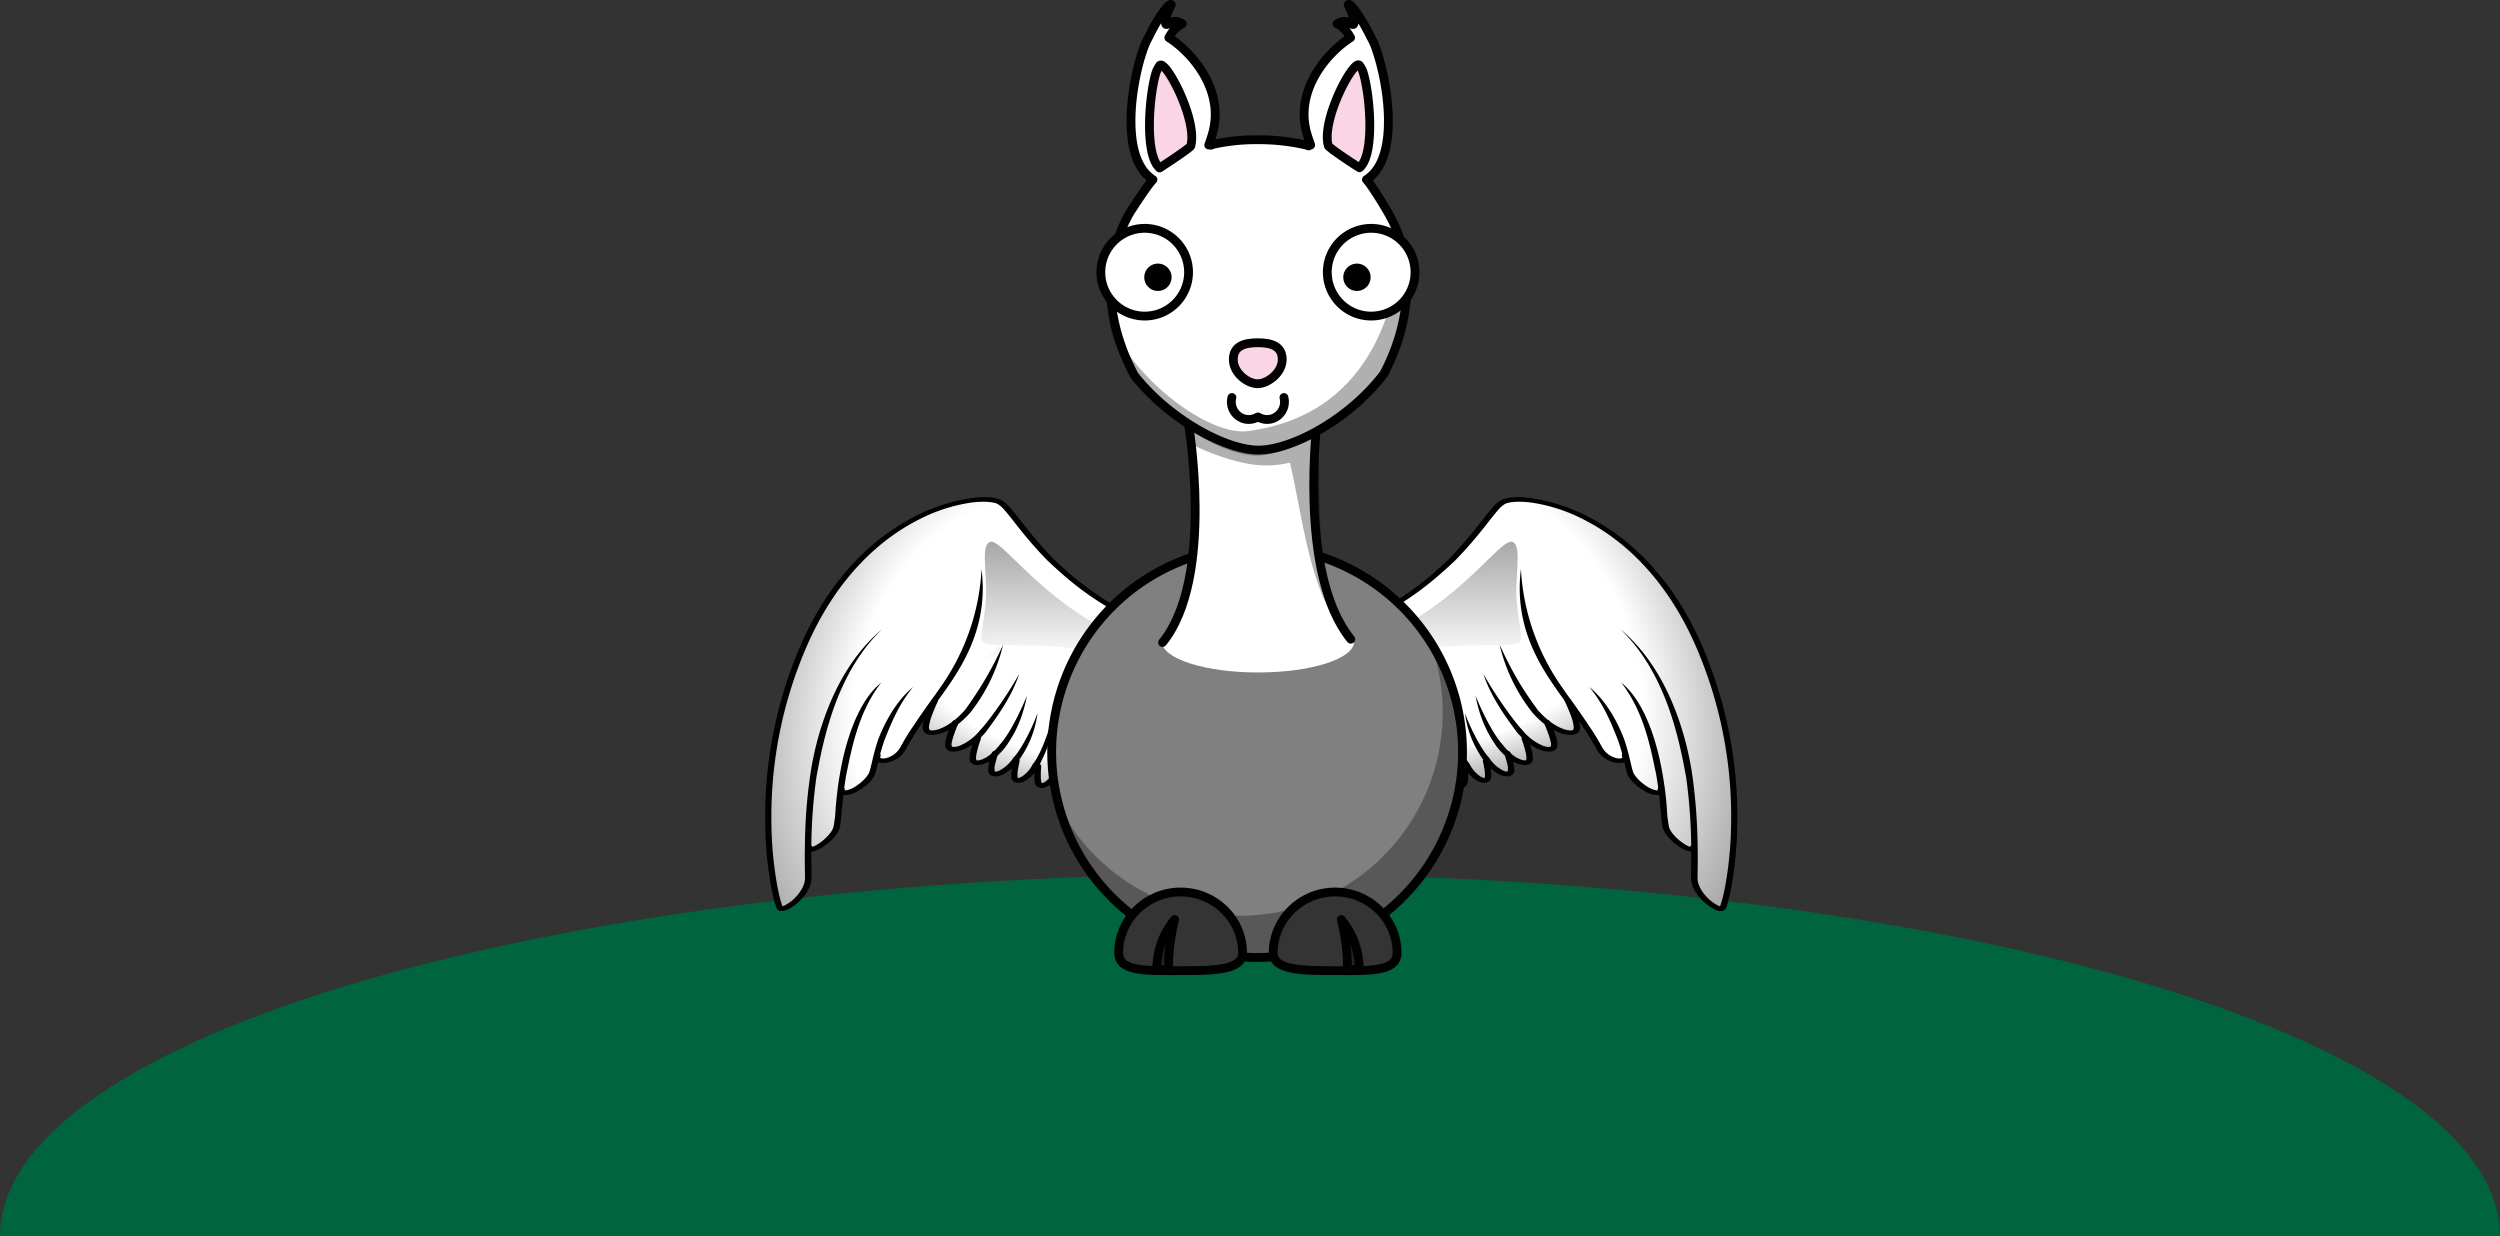
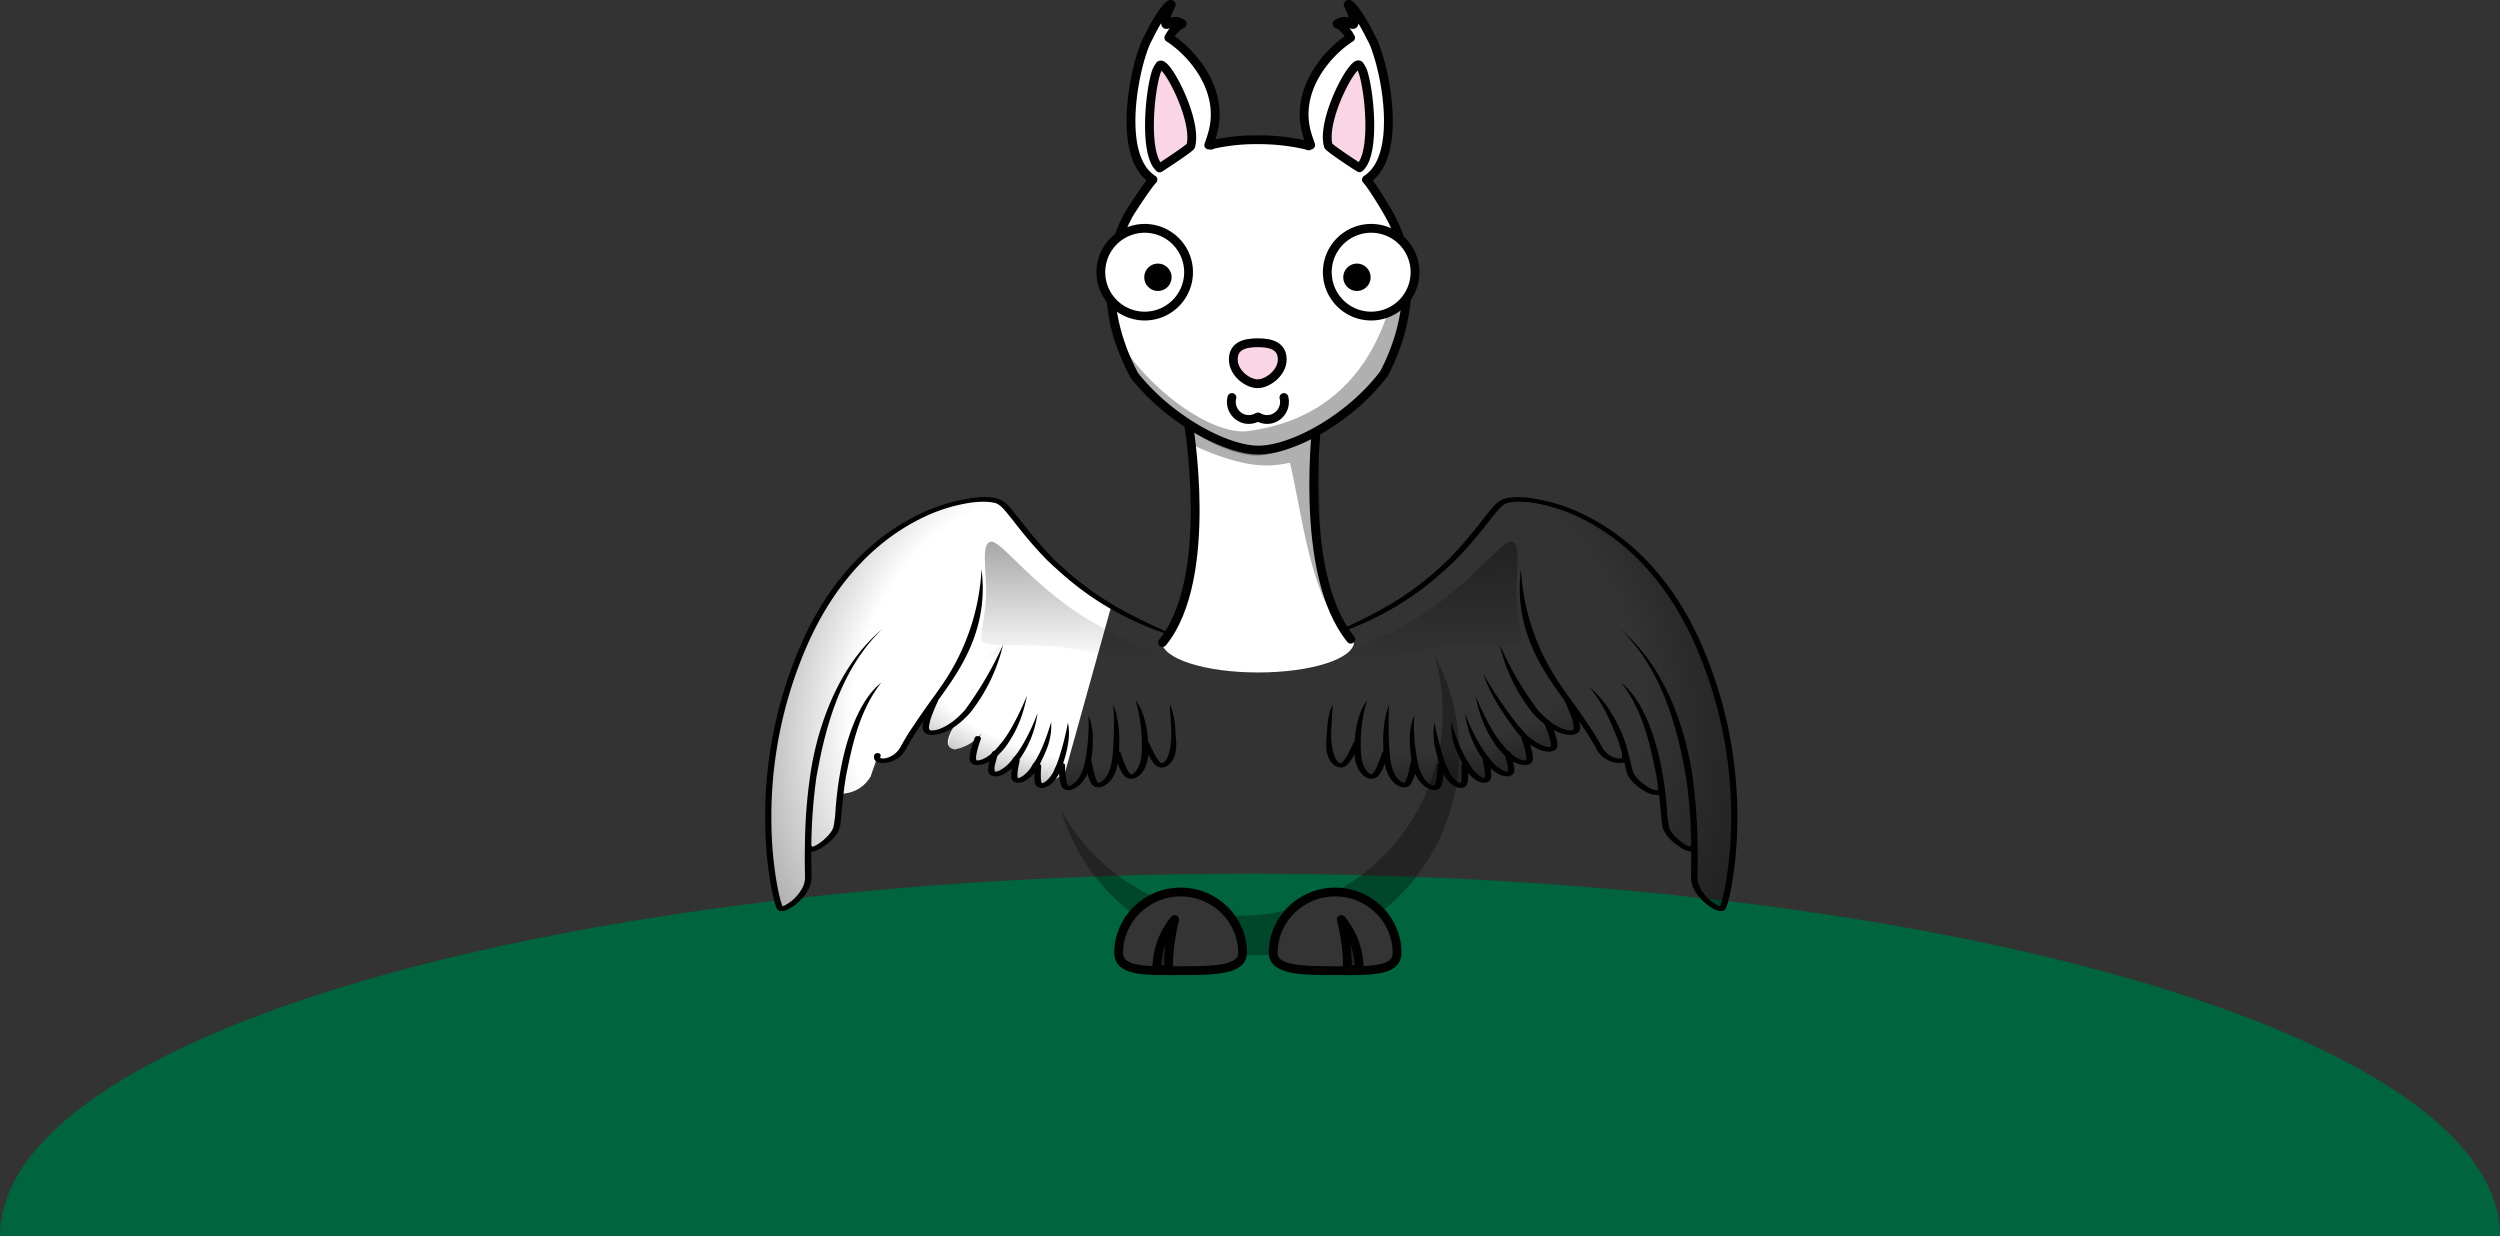
<svg xmlns="http://www.w3.org/2000/svg" xmlns:xlink="http://www.w3.org/1999/xlink" viewBox="0 0 1134.25 560.9">
  <rect x="0" y="0" width="1134.25" height="560.9" fill="#333333" stroke="none" />
  <defs>
    <style>.cls-1{fill:#00653e;}.cls-13,.cls-14,.cls-2{fill:#fff;}.cls-3{fill:url(#Unbenannter_Verlauf_2);}.cls-4{fill:url(#Unbenannter_Verlauf_5);}.cls-5{fill:url(#Unbenannter_Verlauf_6);}.cls-6{fill:url(#Unbenannter_Verlauf_6-2);}.cls-7{fill:url(#Unbenannter_Verlauf_5-2);}.cls-8{fill:url(#Unbenannter_Verlauf_6-3);}.cls-9{fill:gray;}.cls-11,.cls-12,.cls-13,.cls-14,.cls-15,.cls-16,.cls-17,.cls-9{stroke:#010101;stroke-width:4px;}.cls-11,.cls-13,.cls-17,.cls-9{stroke-linecap:round;}.cls-11,.cls-12,.cls-13,.cls-14,.cls-15,.cls-17,.cls-9{stroke-linejoin:round;}.cls-10,.cls-12,.cls-18{fill:#010101;}.cls-10,.cls-12{fill-opacity:0.31;}.cls-11{fill:#343434;}.cls-15,.cls-16{fill:#fad5e5;}.cls-17{fill:none;}</style>
    <radialGradient id="Unbenannter_Verlauf_2" cx="734.88" cy="10.01" r="76.27" gradientTransform="matrix(0.56, 2.01, -1.38, 0.19, 290.98, -1178.72)" gradientUnits="userSpaceOnUse">
      <stop offset="0" stop-color="#fff" stop-opacity="0" />
      <stop offset="0.5" stop-opacity="0" />
      <stop offset="1" stop-opacity="0.37" />
    </radialGradient>
    <linearGradient id="Unbenannter_Verlauf_5" x1="869.24" y1="-225.16" x2="868.05" y2="-341.41" gradientTransform="translate(18.39 415.41) scale(0.72 0.51)" gradientUnits="userSpaceOnUse">
      <stop offset="0" stop-opacity="0" />
      <stop offset="1" stop-opacity="0.37" />
    </linearGradient>
    <radialGradient id="Unbenannter_Verlauf_6" cx="819.92" cy="-132.27" r="77.98" gradientTransform="matrix(1.52, -0.39, 0.25, 0.5, -556.88, 702.84)" gradientUnits="userSpaceOnUse">
      <stop offset="0" stop-opacity="0" />
      <stop offset="0.5" stop-opacity="0" />
      <stop offset="1" stop-opacity="0.37" />
    </radialGradient>
    <radialGradient id="Unbenannter_Verlauf_6-2" cx="936.75" cy="94.91" r="76.27" gradientTransform="matrix(0.56, -2.01, 1.38, 0.19, -212.32, 2170.34)" xlink:href="#Unbenannter_Verlauf_6" />
    <linearGradient id="Unbenannter_Verlauf_5-2" x1="963.66" y1="-225.16" x2="962.47" y2="-341.52" gradientTransform="translate(-203.52 415.41) scale(0.72 0.51)" xlink:href="#Unbenannter_Verlauf_5" />
    <radialGradient id="Unbenannter_Verlauf_6-3" cx="914.82" cy="-187.47" r="77.98" gradientTransform="matrix(1.52, 0.39, -0.25, 0.5, -950.36, 60.26)" xlink:href="#Unbenannter_Verlauf_6" />
  </defs>
  <title>Element 3</title>
  <g id="Ebene_2" data-name="Ebene 2">
    <g id="Ebene_1-2" data-name="Ebene 1">
      <path class="cls-1" d="M0,560.9c0-90.85,253.91-164.5,567.13-164.5s567.13,73.65,567.13,164.5" />
      <path class="cls-2" d="M504,275.7s-21-10.2-47.5-45.6c0,0-1.6-6-21.3-2.2,0,0-45.9,7.2-71.5,67.4,0,0-20.3,37.6-12.9,102.8,0,0,1.4,18.3,6.6,13.3,0,0,9.6-5.5,9.6-15l-.3-11.2s10.5-1.3,13.5-11.7l1.1-13.4a15.6,15.6,0,0,0,13.7-7.8l2.7-7.8a9.82,9.82,0,0,0,11.9-4.5s7.5-14,11.7-18.3c0,0-3.5,10.4,1.1,10.8,0,0,6.9-.9,10.8-3.5,0,0-7.2,10.3.1,11a20.83,20.83,0,0,0,12.9-8.3s-9.1,12.3-2.6,14.2c0,0,6.2-1.1,9.5-5.3,0,0-5.4,10.5-1.5,10.6,0,0,7.5-1.2,11.8-10.4,0,0-6.9,17.4,1.3,12.5,0,0,4.9-2.8,7.6-10.6,0,0-5.1,15.4,1.3,13.6,0,0,7.3-3.4,9.7-6.2Z" />
-       <path class="cls-2" d="M631.85,275.7s21-10.2,47.5-45.6c0,0,1.6-6,21.3-2.2,0,0,45.9,7.2,71.5,67.4,0,0,20.3,37.6,12.9,102.8,0,0-1.4,18.3-6.6,13.3,0,0-9.6-5.5-9.6-15l.3-11.2s-10.5-1.3-13.5-11.7l-1.2-13.5a15.6,15.6,0,0,1-13.7-7.8l-2.7-7.8a9.82,9.82,0,0,1-11.9-4.5s-7.5-14-11.7-18.3c0,0,3.5,10.4-1.1,10.8,0,0-6.9-.9-10.8-3.5,0,0,7.2,10.3-.1,11a20.83,20.83,0,0,1-12.9-8.3s9.1,12.3,2.6,14.2c0,0-6.2-1.1-9.5-5.3,0,0,5.4,10.5,1.5,10.6,0,0-7.5-1.2-11.8-10.4,0,0,6.9,17.4-1.3,12.5,0,0-4.9-2.8-7.6-10.6,0,0,5.1,15.4-1.3,13.6,0,0-7.3-3.4-9.7-6.2Z" />
      <g id="g25">
        <path id="path27" d="M687,225.6a14.75,14.75,0,0,0-5.9,1.3,13.93,13.93,0,0,0-4,3.5c-1.4,1.6-3,3.6-4.8,5.9a204.27,204.27,0,0,1-14.5,16.9c-16.2,15.9-32.6,25.9-61.9,37.6,35.6-9.8,53.5-26.4,64.3-36.5a192.68,192.68,0,0,0,14.7-17c1.8-2.3,3.4-4.3,4.7-5.8a12.61,12.61,0,0,1,3.3-2.9c1.5-.8,6.1-1.4,12.4-.5a75.59,75.59,0,0,1,22.8,7.4c17.2,8.6,36.8,25.4,50.6,56.1a193.93,193.93,0,0,1,16.7,82.6,170,170,0,0,1-2.5,26.9c-.6,3.3-1.2,5.9-1.7,7.7-.3.9-.5,1.6-.7,2.1a.37.37,0,0,0-.1.3c-.2-.1-.4-.1-.8-.3a20.11,20.11,0,0,1-3.9-2.6c-2.7-2.4-5.3-6-5.5-9.4-.1-1.7.2-7.6,0-15.9a249.92,249.92,0,0,0-2.3-30.6c-1.1-8-7-45.5-32.8-67,20.9,19.9,26.8,50.4,29.9,67.2a245.6,245.6,0,0,1,2.3,30.4c.1,8.3-.2,14,0,16,.2,4,3.1,7.8,6.1,10.5a22.76,22.76,0,0,0,4.5,3.1,8.08,8.08,0,0,0,2.2.7,3.26,3.26,0,0,0,2.5-.6,1.52,1.52,0,0,0,.4-.6,4.87,4.87,0,0,0,.3-.7c.2-.6.4-1.3.7-2.2.5-1.9,1.1-4.5,1.7-7.8a171.68,171.68,0,0,0,2.5-27.1,195.16,195.16,0,0,0-16.8-83.2c-13.9-31-33.9-48.2-51.7-57.1a79.45,79.45,0,0,0-23.9-7.8A35.1,35.1,0,0,0,687,225.6Z" />
        <path id="path29" d="M735.55,309.7c10.4,13.3,13.4,30,15.8,41.4,1.1,6.1,1.6,11.4,2,15.7s.6,7.3,1.1,8.9c1,3.2,4.3,6.4,7.4,8.4a13.11,13.11,0,0,0,4.3,2.1,3.34,3.34,0,0,0,2.4-.1,1.56,1.56,0,0,0,1-1.7,1.24,1.24,0,0,0-1.3-.9,1.34,1.34,0,0,0-1.5.7,11.46,11.46,0,0,1-2.9-1.5c-2.7-1.8-5.8-4.8-6.6-7.4a52.43,52.43,0,0,1-1-8.6,151.09,151.09,0,0,0-2-15.8C753.65,347.6,749.35,320.7,735.55,309.7Z" />
        <path id="path31" d="M721.05,311.7c6.4,7.6,9.9,16.1,13.1,24.3,2.3,6.6,3.1,11.6,4,14.6,1,3.3,4.7,6.5,8.2,8.4a10.66,10.66,0,0,0,5.2,1.7,4.62,4.62,0,0,0,2.6-.7,2.25,2.25,0,0,0,.9-2,1.07,1.07,0,0,0-.7-.9,2,2,0,0,0-1.5,0,1.07,1.07,0,0,0-.7.9c0,.4-.1.6-.2.6h-.3a10.5,10.5,0,0,1-3.6-1.3c-3-1.7-6.4-4.8-7.2-7.3-.9-2.8-1.7-8-4-14.7-1.1-2.8-6-15.7-15.8-23.6Z" />
        <path id="path33" d="M690.05,258.2c-3.4,27,9.6,45.4,18.3,57.6,3.4,4.6,7,9.7,9.9,14.1a112.09,112.09,0,0,1,5.9,9.6,12.05,12.05,0,0,0,8.7,6.5,7.82,7.82,0,0,0,4.6-.3,2.52,2.52,0,0,0,1.2-3.3,1.72,1.72,0,0,0-1.8-.7c-.8.2-1.2.7-1,1.3.3.8.1.9-.1,1a4.82,4.82,0,0,1-2.2,0,10.2,10.2,0,0,1-6.8-5.2,101.54,101.54,0,0,0-6.1-9.9c-2.9-4.4-6.5-9.5-9.9-14.1-1.7-2.9-18.9-23.3-20.7-56.6Z" />
      </g>
      <g id="g35">
        <path id="path37" d="M680.35,292.5a79.68,79.68,0,0,0,14.8,30.7c4.4,5,8.7,7.9,12.4,9.2a13.87,13.87,0,0,0,5,1,4.89,4.89,0,0,0,3.6-1.2,3.52,3.52,0,0,0,.7-3,22.75,22.75,0,0,0-.9-3.8,75.43,75.43,0,0,0-3.3-7.9,1.8,1.8,0,0,0-1.8-.7c-.8.2-1.2.7-.9,1.3,1,2.2,2.3,5.2,3.2,7.8a21,21,0,0,1,.8,3.5,2.82,2.82,0,0,1-.2,1.7c-.1.1-.4.3-1.2.3a10.25,10.25,0,0,1-3.6-.8c-3-1.1-7.1-3.7-11.3-8.5C690.75,312.6,686.65,306,680.35,292.5Z" />
        <path id="path39" d="M673,305.7c3.2,9.9,9.3,18.5,15.2,26.5,3.6,4.2,7.2,6.7,10.3,7.9a11.36,11.36,0,0,0,4.2.9,4.17,4.17,0,0,0,3.2-1.1c.8-.8.7-1.6.7-2.6a13.2,13.2,0,0,0-.7-3.2c-.7-2.3-1.8-4.8-2.6-6.7a1.72,1.72,0,0,0-1.8-.7c-.8.1-1.2.7-1,1.3a68.19,68.19,0,0,1,2.5,6.5,23.77,23.77,0,0,1,.7,2.9,2.16,2.16,0,0,1-.2,1.3s-.2.2-.9.2a8.39,8.39,0,0,1-2.9-.7,23.81,23.81,0,0,1-9.2-7.2C687.85,328.5,678.55,315.8,673,305.7Z" />
        <path id="path41" d="M669.45,315.7c2.3,11.9,6.4,18.4,9.5,22.9,3,3.9,6,6.3,8.8,7.5a11.93,11.93,0,0,0,3.8,1,4.41,4.41,0,0,0,3.1-.9,2.75,2.75,0,0,0,.8-2.4,15.51,15.51,0,0,0-.4-2.9,63.39,63.39,0,0,0-1.9-6.1,1.21,1.21,0,0,0-1-.8,1.65,1.65,0,0,0-1.4.3.91.91,0,0,0-.4,1,45.51,45.51,0,0,1,1.8,5.9,15.07,15.07,0,0,1,.4,2.6,2.15,2.15,0,0,1-.2,1.1s-.1.1-.6.1a6.79,6.79,0,0,1-2.5-.7c-2.1-.9-4.9-3-7.7-6.7-1.5-1.5-6.2-7.8-12.1-21.9Z" />
        <path id="path43" d="M664.65,323.6a47.89,47.89,0,0,0,2.4,9.9,47.22,47.22,0,0,0,5.9,11.2,19.54,19.54,0,0,0,7.2,6.6,8.17,8.17,0,0,0,3.3.9,3.62,3.62,0,0,0,2.8-.8,2.56,2.56,0,0,0,.8-2.1,13,13,0,0,0-.3-2.6c-.4-1.8-1-3.8-1.4-5.2a1.54,1.54,0,0,0-1.7-.8c-.8.1-1.3.7-1.1,1.2.4,1.4,1,3.4,1.4,5.1a6,6,0,0,1,.2,2.2,3.53,3.53,0,0,1-.2.9h-.3a4.94,4.94,0,0,1-1.9-.6,16.77,16.77,0,0,1-6.2-5.8c-1.7-1.5-7-9.6-10.9-20.1Z" />
        <path id="path45" d="M641,348.3a17.15,17.15,0,0,0,5.3,8.4,9.19,9.19,0,0,0,3.1,1.6,4.37,4.37,0,0,0,3.2-.3,3.12,3.12,0,0,0,1.5-2.1,11.54,11.54,0,0,0,.6-2.8c.3-2,.3-4.3.4-5.9,0-.6-.6-1-1.4-1s-1.5.4-1.5,1a40.42,40.42,0,0,1-.4,5.8,13.75,13.75,0,0,1-.5,2.5c-.2.6-.6,1-.5,1s0,.1-.5,0a6,6,0,0,1-2-1c-1.6-1.2-3.4-3.6-4.6-7.5a84.92,84.92,0,0,1-2.1-23.2c-3.5,7.1-1.5,18.8-.6,23.5Z" />
        <path id="path47" d="M630.25,319.7c-4,10.2-2.5,21.8-2.1,26.1.7,4.4,2.3,7.4,4.2,9.2a8,8,0,0,0,3,1.9,4.69,4.69,0,0,0,3.3,0,3.67,3.67,0,0,0,1.9-2,18.16,18.16,0,0,0,1.1-2.8,63.09,63.09,0,0,0,1.3-6.2c.1-.4-.1-.7-.6-1a1.72,1.72,0,0,0-1.4-.1,1.23,1.23,0,0,0-.9.8,54.64,54.64,0,0,1-1.3,6,25.58,25.58,0,0,1-.9,2.6c-.3.7-.8,1-.7,1s-.1.1-.6-.1a5.83,5.83,0,0,1-1.9-1.3c-1.5-1.4-3-4.1-3.7-8.3-.9-4.6-1.2-18.6-.7-25.8Z" />
        <path id="path49" d="M620.25,317.6c-5.9,8.3-5.6,19.4-5.8,23.2.1,4.7,1.3,7.8,3,9.9a7.2,7.2,0,0,0,2.8,2.2,5,5,0,0,0,3.4.2,4.41,4.41,0,0,0,2.3-1.9,15.74,15.74,0,0,0,1.6-2.9,54.88,54.88,0,0,0,2.3-6.3c.2-.6-.3-1.1-1.1-1.2s-1.6.2-1.7.8c-.6,1.7-1.4,4.1-2.3,6.1a12.63,12.63,0,0,1-1.4,2.6c-.5.7-1,1-.9,1s-.2.1-.6-.1a4.59,4.59,0,0,1-1.8-1.5c-1.3-1.6-2.5-4.5-2.6-8.9A69.45,69.45,0,0,1,620.25,317.6Z" />
        <path id="path51" d="M658.45,327.6c-.4,8.5,2.5,13.5,5.5,19.9a16.36,16.36,0,0,0,6,6.6,7.18,7.18,0,0,0,2.9,1,4,4,0,0,0,2.8-.7,2.83,2.83,0,0,0,.9-2,10,10,0,0,0-.1-2.4c-.2-1.7-.6-3.7-.9-5.1-.1-.6-.9-.9-1.6-.9s-1.3.6-1.2,1.2c.3,1.4.7,3.3.9,4.9a17,17,0,0,1,.1,2.1c-.1.6-.3.9-.2.8s.2,0-.1,0a4,4,0,0,1-1.6-.6,14.35,14.35,0,0,1-5.1-5.8c-1.9-2.1-5.5-9.4-8.3-19Z" />
        <path id="path53" d="M650.85,327.9c-1.8,8.1,2.1,18.2,3.2,21.3a15.48,15.48,0,0,0,5.1,7,6.29,6.29,0,0,0,2.8,1.2,3.36,3.36,0,0,0,2.8-.5,2.91,2.91,0,0,0,1.1-1.9,9,9,0,0,0,.2-2.4c0-1.8-.1-3.7-.2-5.1,0-.6-.7-1-1.5-1a1.27,1.27,0,0,0-1.4,1.1,38.55,38.55,0,0,1,.2,4.9,11.49,11.49,0,0,1-.2,2.1,2.5,2.5,0,0,1-.3.8c.1-.1.2,0-.1-.1a4.49,4.49,0,0,1-1.5-.7,13.19,13.19,0,0,1-4.3-6.1C655.45,346.4,652.45,336.6,650.85,327.9Z" />
        <path id="path55" d="M604.65,319.5c-2.7,5.8-2.5,12.5-2.8,15.7-.5,4.6.3,7.9,1.7,10a7.14,7.14,0,0,0,2.5,2.4,4.76,4.76,0,0,0,3.3.5,4.66,4.66,0,0,0,2.5-1.8,18.48,18.48,0,0,0,1.9-2.7c1.2-2,2.3-4.4,3.1-6.1a.75.75,0,0,0-.2-1,1.65,1.65,0,0,0-1.4-.3,1.77,1.77,0,0,0-1.1.7c-.8,1.7-1.9,4-3,6-.6,1-1.2,1.8-1.7,2.5a3.85,3.85,0,0,1-1.1.9,1.55,1.55,0,0,1-.6-.2,3.45,3.45,0,0,1-1.6-1.6c-1.1-1.7-2-5.4-2.2-9.8-.1-2.8.4-8.8.7-15.2Z" />
      </g>
      <path id="path57" class="cls-3" d="M768.15,384.5c-.5-3.2,0,7.1.5,14.5s10.9,14.8,12.7,13.2,16.3-59.1-11.3-120.8-79.4-68.1-88-63.6,10.2,4.7,8.2,31.5,13.4,47.9,19.5,56.1c6.8,9.2,14.3,20.5,15.9,23.8,3.2,6.7,13.6,7.7,11.8,3.5s.5,1.9,2.3,7.7,14.1,12.5,14.1,7.7.5,11.6,2.3,17.3c1.6,5.9,12.4,12.3,12,9.1Z" />
      <g id="path59">
        <path class="cls-4" d="M600.15,305.6c-7.3-3.2,25.9-13.4,47.9-28.6s33.6-32.1,37.9-31.2,2,12.5,2,22.6,2.9,18.8,2,22.3-22.2,1-38.6,3.2-48.3,12.9-51.2,11.7Z" />
      </g>
      <path id="path61" class="cls-5" d="M711.25,317.9c2,4.3,5.4,12,3.7,13.9s-10,.8-18.6-9-14.8-29.6-14.8-29.6m20.3,34.6c1.6,3.6,4.3,10.1,2.8,11.6s-8.3.6-15.3-7.7-15.1-25.4-15.1-25.4m17.5,28.6c1.2,3.3,3.2,9.2,1.8,10.5s-7.5.3-13.3-7.4-12-23.4-12-23.4M684,341.8c.9,2.9,2.4,7.9,1.2,9s-6.3.1-10.9-6.6S665,324,665,324m-11.2,23.2c-.1,3.3-.3,9-2,10s-6.8-1.1-9.3-9.2-2.8-23.6-2.8-23.6m1.9,21.3c-.6,3.4-1.7,9.4-3.6,10.3s-7-1.7-8.4-10.4.8-24.9.8-24.9m-2,21.2c-1.1,3.5-3.2,9.6-5.4,10.3s-7-2.3-7.1-11.4,3.3-24.1,3.3-24.1m55,28.5c.6,2.8,1.6,7.6.4,8.7s-5.6-.2-9.2-6.7-7-19.6-7-19.6m6.1,20c.2,2.8.6,7.7-.7,8.6s-5.6-.6-8.3-7.3-4.4-20-4.4-20m-35.5,8.2c-1.6,3.4-4.4,9.4-6.6,10s-6.7-2.8-5.7-11.8,1.5-14.7,1.5-14.7" />
      <g id="g63">
        <g id="g65">
          <path id="path67" d="M448.42,225.6a14.75,14.75,0,0,1,5.9,1.3,13.93,13.93,0,0,1,4,3.5c1.4,1.6,3,3.6,4.8,5.9a204.27,204.27,0,0,0,14.5,16.9c16.2,15.9,32.6,25.9,61.9,37.6-35.6-9.8-53.5-26.4-64.3-36.5a192.69,192.69,0,0,1-14.7-17c-1.8-2.3-3.4-4.3-4.7-5.8a12.61,12.61,0,0,0-3.3-2.9c-1.5-.8-6.1-1.4-12.4-.5a75.59,75.59,0,0,0-22.8,7.4c-17.2,8.6-36.8,25.4-50.6,56.1A193.93,193.93,0,0,0,350,374.2a170,170,0,0,0,2.5,26.9c.6,3.3,1.2,5.9,1.7,7.7.3.9.5,1.6.7,2.1a.37.37,0,0,1,.1.3c.2-.1.4-.1.8-.3a20.11,20.11,0,0,0,3.9-2.6c2.7-2.4,5.3-6,5.5-9.4.1-1.7-.2-7.6,0-15.9a231.46,231.46,0,0,1,2.3-30.6c1.1-8,7-45.5,32.8-67-20.9,19.9-26.8,50.4-29.9,67.2a245.61,245.61,0,0,0-2.3,30.4c-.1,8.3.2,14,0,16-.2,4-3.1,7.8-6.1,10.5a22.76,22.76,0,0,1-4.5,3.1,8.09,8.09,0,0,1-2.2.7,3.26,3.26,0,0,1-2.5-.6,1.52,1.52,0,0,1-.4-.6,4.88,4.88,0,0,1-.3-.7c-.2-.6-.4-1.3-.7-2.2-.5-1.9-1.1-4.5-1.7-7.8a171.68,171.68,0,0,1-2.5-27.1A195.16,195.16,0,0,1,364,291.1c13.9-31,33.9-48.2,51.7-57.1a79.45,79.45,0,0,1,23.9-7.8A35.1,35.1,0,0,1,448.42,225.6Z" />
          <path id="path69" d="M399.82,309.7c-10.4,13.3-13.4,30-15.8,41.4-1.1,6.1-1.6,11.4-2,15.7s-.6,7.3-1.1,8.9c-1,3.2-4.3,6.4-7.4,8.4a13.11,13.11,0,0,1-4.3,2.1,3.34,3.34,0,0,1-2.4-.1,1.56,1.56,0,0,1-1-1.7,1.24,1.24,0,0,1,1.3-.9,1.34,1.34,0,0,1,1.5.7,11.46,11.46,0,0,0,2.9-1.5c2.7-1.8,5.8-4.8,6.6-7.4a52.43,52.43,0,0,0,1-8.6c.4-4.3.9-9.7,2-15.8C381.72,347.6,386,320.7,399.82,309.7Z" />
-           <path id="path71" d="M414.32,311.7c-6.4,7.6-9.9,16.1-13.1,24.3-2.3,6.6-3.1,11.6-4,14.6-1,3.3-4.7,6.5-8.2,8.4a10.66,10.66,0,0,1-5.2,1.7,4.62,4.62,0,0,1-2.6-.7,2.25,2.25,0,0,1-.9-2,1.07,1.07,0,0,1,.7-.9,2,2,0,0,1,1.5,0,1.07,1.07,0,0,1,.7.9c0,.4.1.6.2.6h.3a10.5,10.5,0,0,0,3.6-1.3c3-1.7,6.4-4.8,7.2-7.3.9-2.8,1.7-8,4-14.7,1.1-2.8,6.1-15.7,15.8-23.6Z" />
          <path id="path73" d="M445.32,258.2c3.4,27-9.6,45.4-18.3,57.6-3.4,4.6-7,9.7-9.9,14.1a112.09,112.09,0,0,0-5.9,9.6,12.05,12.05,0,0,1-8.7,6.5,7.82,7.82,0,0,1-4.6-.3,2.52,2.52,0,0,1-1.2-3.3,1.72,1.72,0,0,1,1.8-.7c.8.2,1.2.7,1,1.3-.3.8-.1.9.1,1a4.82,4.82,0,0,0,2.2,0,10.2,10.2,0,0,0,6.8-5.2,101.55,101.55,0,0,1,6.1-9.9c2.9-4.4,6.5-9.5,9.9-14.1,1.7-2.9,19-23.3,20.7-56.6Z" />
        </g>
        <g id="g75">
          <path id="path77" d="M455.12,292.5a79.68,79.68,0,0,1-14.8,30.7c-4.4,5-8.7,7.9-12.4,9.2a13.87,13.87,0,0,1-5,1,4.89,4.89,0,0,1-3.6-1.2,3.52,3.52,0,0,1-.7-3,22.74,22.74,0,0,1,.9-3.8,75.43,75.43,0,0,1,3.3-7.9,1.8,1.8,0,0,1,1.8-.7c.8.2,1.2.7.9,1.3-1,2.2-2.3,5.2-3.2,7.8a21,21,0,0,0-.8,3.5,2.82,2.82,0,0,0,.2,1.7c.1.1.4.3,1.2.3a10.25,10.25,0,0,0,3.6-.8c3-1.1,7.1-3.7,11.3-8.5A165.37,165.37,0,0,0,455.12,292.5Z" />
-           <path id="path79" d="M462.42,305.7c-3.2,9.9-9.3,18.5-15.2,26.5-3.6,4.2-7.2,6.7-10.3,7.9a11.36,11.36,0,0,1-4.2.9,4.17,4.17,0,0,1-3.2-1.1c-.8-.8-.7-1.6-.7-2.6a13.2,13.2,0,0,1,.7-3.2c.7-2.3,1.8-4.8,2.6-6.7a1.72,1.72,0,0,1,1.8-.7c.8.2,1.2.7,1,1.3a68.19,68.19,0,0,0-2.5,6.5,23.78,23.78,0,0,0-.7,2.9,2.17,2.17,0,0,0,.2,1.3s.2.2.9.2a8.4,8.4,0,0,0,2.9-.7,23.81,23.81,0,0,0,9.2-7.2C447.52,328.5,456.92,315.8,462.42,305.7Z" />
          <path id="path81" d="M465.92,315.7c-2.3,11.9-6.4,18.4-9.5,22.9-3,3.9-6,6.3-8.8,7.5a11.93,11.93,0,0,1-3.8,1,4.41,4.41,0,0,1-3.1-.9,2.75,2.75,0,0,1-.8-2.4,15.5,15.5,0,0,1,.4-2.9,63.37,63.37,0,0,1,1.9-6.1,1.21,1.21,0,0,1,1-.8,1.65,1.65,0,0,1,1.4.3.91.91,0,0,1,.4,1,45.5,45.5,0,0,0-1.8,5.9,15.07,15.07,0,0,0-.4,2.6,2.15,2.15,0,0,0,.2,1.1s.1.1.6.1a6.79,6.79,0,0,0,2.5-.7c2.1-.9,4.9-3,7.7-6.7,1.5-1.5,6.2-7.8,12.1-21.9Z" />
          <path id="path83" d="M470.72,323.6a47.89,47.89,0,0,1-2.4,9.9,47.21,47.21,0,0,1-5.9,11.2,19.54,19.54,0,0,1-7.2,6.6,8.17,8.17,0,0,1-3.3.9,3.62,3.62,0,0,1-2.8-.8,2.56,2.56,0,0,1-.8-2.1,13,13,0,0,1,.3-2.6c.4-1.8,1-3.8,1.4-5.2a1.54,1.54,0,0,1,1.7-.8c.8.1,1.3.7,1.1,1.2-.4,1.4-1,3.4-1.4,5.1a6,6,0,0,0-.2,2.2c.1.6.3,1,.2.9h.3a4.94,4.94,0,0,0,1.9-.6,16.77,16.77,0,0,0,6.2-5.8c1.8-1.5,7-9.6,10.9-20.1Z" />
          <path id="path85" d="M494.42,348.3a17.15,17.15,0,0,1-5.3,8.4,9.19,9.19,0,0,1-3.1,1.6,4.37,4.37,0,0,1-3.2-.3,3.12,3.12,0,0,1-1.5-2.1,11.54,11.54,0,0,1-.6-2.8c-.3-2-.3-4.3-.4-5.9,0-.6.6-1,1.4-1s1.5.4,1.5,1a40.41,40.41,0,0,0,.4,5.8,13.75,13.75,0,0,0,.5,2.5c.2.6.6,1,.5,1s0,.1.5,0a6,6,0,0,0,2-1c1.6-1.2,3.4-3.6,4.6-7.5a84.92,84.92,0,0,0,2.1-23.2c3.5,7.1,1.6,18.8.6,23.5Z" />
          <path id="path87" d="M505.12,319.7c4,10.2,2.5,21.8,2.1,26.1-.7,4.4-2.3,7.4-4.2,9.2a8,8,0,0,1-3,1.9,4.69,4.69,0,0,1-3.3,0,3.67,3.67,0,0,1-1.9-2,18.15,18.15,0,0,1-1.1-2.8,63.1,63.1,0,0,1-1.3-6.2c-.1-.4.1-.7.6-1a1.72,1.72,0,0,1,1.4-.1,1.23,1.23,0,0,1,.9.8,54.64,54.64,0,0,0,1.3,6,25.56,25.56,0,0,0,.9,2.6c.3.7.8,1,.7,1s.1.1.6-.1a5.83,5.83,0,0,0,1.9-1.3c1.5-1.4,3-4.1,3.7-8.3.9-4.6,1.3-18.6.7-25.8Z" />
          <path id="path89" d="M515.22,317.6c5.9,8.3,5.6,19.4,5.8,23.2-.1,4.7-1.3,7.8-3,9.9a7.2,7.2,0,0,1-2.8,2.2,5,5,0,0,1-3.4.2,4.41,4.41,0,0,1-2.3-1.9,15.74,15.74,0,0,1-1.6-2.9,54.87,54.87,0,0,1-2.3-6.3c-.2-.6.3-1.1,1.1-1.2s1.6.2,1.7.8c.6,1.7,1.4,4.1,2.3,6.1a12.63,12.63,0,0,0,1.4,2.6c.5.7,1,1,.9,1s.2.1.6-.1a4.59,4.59,0,0,0,1.8-1.5c1.3-1.6,2.5-4.5,2.6-8.9A75.16,75.16,0,0,0,515.22,317.6Z" />
          <path id="path91" d="M476.92,327.6c.4,8.5-2.5,13.5-5.5,19.9a16.37,16.37,0,0,1-6,6.6,7.18,7.18,0,0,1-2.9,1,3.83,3.83,0,0,1-2.8-.7,2.83,2.83,0,0,1-.9-2,10,10,0,0,1,.1-2.4c.2-1.7.6-3.7.9-5.1.1-.6.9-.9,1.6-.9s1.3.6,1.2,1.2c-.3,1.4-.7,3.3-.9,4.9a17,17,0,0,0-.1,2.1c.1.6.3.9.2.8s-.2,0,.1,0a4,4,0,0,0,1.6-.6,14.35,14.35,0,0,0,5.1-5.8c2-2.1,5.5-9.4,8.3-19Z" />
          <path id="path93" d="M484.52,327.9c1.8,8.1-2.1,18.2-3.2,21.3a15.48,15.48,0,0,1-5.1,7,6.29,6.29,0,0,1-2.8,1.2,3.36,3.36,0,0,1-2.8-.5,2.91,2.91,0,0,1-1.1-1.9,9,9,0,0,1-.2-2.4c0-1.8.1-3.7.2-5.1,0-.6.7-1,1.5-1a1.27,1.27,0,0,1,1.4,1.1,38.56,38.56,0,0,0-.2,4.9,11.49,11.49,0,0,0,.2,2.1,2.5,2.5,0,0,0,.3.8c-.1-.1-.2,0,.1-.1a4.49,4.49,0,0,0,1.5-.7,13.19,13.19,0,0,0,4.3-6.1C479.92,346.4,482.92,336.6,484.52,327.9Z" />
          <path id="path95" d="M530.72,319.5c2.7,5.8,2.5,12.5,2.8,15.7.5,4.6-.3,7.9-1.7,10a7.14,7.14,0,0,1-2.5,2.4,4.76,4.76,0,0,1-3.3.5,4.66,4.66,0,0,1-2.5-1.8,18.48,18.48,0,0,1-1.9-2.7c-1.2-2-2.3-4.4-3.1-6.1a.75.75,0,0,1,.2-1,1.65,1.65,0,0,1,1.4-.3,1.77,1.77,0,0,1,1.1.7c.8,1.7,1.9,4,3,6,.6,1,1.2,1.8,1.7,2.5a3.85,3.85,0,0,0,1.1.9,1.55,1.55,0,0,0,.6-.2,3.45,3.45,0,0,0,1.6-1.6c1.1-1.7,2-5.4,2.2-9.8.1-2.8-.3-8.8-.7-15.2Z" />
        </g>
        <path id="path97" class="cls-6" d="M367.22,384.5c.5-3.2,0,7.1-.5,14.5s-10.9,14.8-12.7,13.2-16.3-59.1,11.3-120.8,79.4-68.1,88-63.6-10.2,4.7-8.2,31.5-13.4,47.9-19.5,56.1c-6.8,9.2-14.3,20.5-15.9,23.8-3.2,6.7-13.6,7.7-11.8,3.5s-.5,1.9-2.3,7.7-14.1,12.5-14.1,7.7-.5,11.6-2.3,17.3-12.4,12.3-12,9.1Z" />
        <g id="path99">
          <path class="cls-7" d="M535.22,305.6c7.3-3.2-25.9-13.4-47.9-28.6s-33.6-32.1-37.9-31.2-2,12.5-2,22.6-2.9,18.8-2,22.3,22.2,1,38.6,3.2,48.3,12.9,51.2,11.7Z" />
        </g>
        <path id="path101" class="cls-8" d="M424.12,317.9c-2,4.3-5.4,12-3.7,13.9s10,.8,18.6-9,14.9-29.7,14.9-29.7m-20.4,34.7c-1.6,3.6-4.3,10.1-2.8,11.6s8.3.6,15.3-7.7,15.2-25.4,15.2-25.4m-17.5,28.6c-1.2,3.3-3.2,9.2-1.8,10.5s7.5.3,13.3-7.4,12-23.4,12-23.4m-15.8,27.2c-.9,2.9-2.4,7.9-1.2,9s6.3.1,10.9-6.6,9.3-20.2,9.3-20.2m11.3,23.2c.1,3.3.3,9,2,10s6.8-1.1,9.3-9.2,2.8-23.6,2.8-23.6m-2,21.3c.6,3.4,1.7,9.4,3.6,10.3s7-1.7,8.4-10.4-.8-24.9-.8-24.9m2,21.2c1.1,3.5,3.2,9.6,5.4,10.3s7-2.3,7.1-11.4-3.3-24.1-3.3-24.1m-54.9,28.5c-.6,2.8-1.6,7.6-.4,8.7s5.6-.2,9.2-6.7,7-19.6,7-19.6m-6.2,20c-.2,2.8-.6,7.7.7,8.6s5.6-.6,8.3-7.3,4.4-20,4.4-20m35.5,8.2c1.6,3.4,4.4,9.4,6.6,10s6.7-2.8,5.7-11.8-1.5-14.7-1.5-14.7" />
      </g>
-       <path id="path214" class="cls-9" d="M663.55,341.3a93.2,93.2,0,1,1-93.2-93.3,93.25,93.25,0,0,1,93.2,93.3Z" />
      <path id="path216" class="cls-10" d="M650.85,297.4a92.22,92.22,0,0,1-169.6,69.8,92.22,92.22,0,0,0,180.7-26A91,91,0,0,0,650.85,297.4Z" />
      <path id="path218" class="cls-11" d="M563.75,432.3c0,7.8-12.6,8.1-28.1,8.1s-28.1.6-28.1-8.1c0-15.2,12.6-27.6,28.1-27.6S563.75,417.1,563.75,432.3Z" />
      <path id="path220" class="cls-12" d="M524.85,439.9a35.13,35.13,0,0,1,8.1-22.7s-3.2,11.9-2.7,22.7Z" />
      <path id="path222" class="cls-11" d="M577.65,432.3c0,7.8,12.6,8.1,28.1,8.1s28.1.6,28.1-8.1c0-15.2-12.6-27.6-28.1-27.6S577.65,417.1,577.65,432.3Z" />
      <path id="path224" class="cls-12" d="M616.65,439.9a35.13,35.13,0,0,0-8.1-22.7s3.2,11.9,2.7,22.7Z" />
      <path id="path226" class="cls-2" d="M614.35,291.1c0-7.7-19.5-14-43.6-14s-43.6,6.3-43.6,14,19.5,14,43.6,14,43.6-6.2,43.6-14" />
      <path id="path228" class="cls-13" d="M527.45,291.5c24-29.5,11.6-100.3,11.6-100.3l58.8-2.5s-9.5,71.3,15,101.3" />
      <path id="path230" class="cls-10" d="M597.85,188.7l-16.8.7-42,1.8s.2,3.8.3,9.8c12.9,6.4,25.9,10.2,35,10.2a48.87,48.87,0,0,0,10.9-1.3c6.1,26,9.3,62.6,27.3,79.8l.3.2c-16.8-20.7-13.4-60.9-14.6-83.9-.1-2.6-.2-5-.3-7.1,0-1.7-.1-3.2-.1-4.5v-5.7Z" />
      <path id="path232" class="cls-14" d="M630.75,98.3c.2,0-7.9-13.8-10.8-16.8a6.88,6.88,0,0,0,1.6-1.2c13.2-10.7,8.1-43.1,2.8-58a27.62,27.62,0,0,0-2.5-5.6c-3.7-7.7-9.1-15.7-10.2-14.6,2.8,5.6,3.1,8.9,2.3,9-1.4.3-3-3.1-7.3-.3,3,1.3,4.9,4.1,6.1,6.3-10.2,6.4-25.8,23.8-19.7,43.9.5,1.7,1.1,3.3,1.6,4.8-1.1-.3-1.3-.1-.9.4l-1.2-.4A95.82,95.82,0,0,0,571,63.4h-2.3a89.9,89.9,0,0,0-17.9,2,7.84,7.84,0,0,0-1.4.5c.1-.3-.2-.3-1-.1.6-1.5,1.1-3.1,1.6-4.8,6-20.1-9.5-37.5-19.7-43.9,1.2-2.2,3-4.9,6.1-6.3-4.3-2.8-5.9.6-7.3.3-.7-.2-.5-3.4,2.3-9-1-1.1-6.5,6.8-10.2,14.6a34.6,34.6,0,0,0-2.5,5.6c-5.3,14.9-10.4,47.3,2.8,58a7.46,7.46,0,0,0,1.6,1.2c-2.6,2.6-11.8,16.8-11.5,16.8a67.89,67.89,0,0,0-7.8,31.4c0,13.6,4,27.9,10.9,40.7,16,20.2,41.7,33.8,56.2,33.8,15.2,0,41.2-13.9,56.9-34.5,6.7-12.6,10.5-26.6,10.5-40a62.86,62.86,0,0,0-7.5-31.4Z" />
      <path id="path234" class="cls-10" d="M635.25,113.3c-1.6,16.5-8.2,74.3-69.2,82.3-17,2.2-50.7-22-63.1-50.3,6.3,34.6,47.5,61.4,67.1,61.4,22.2,0,67.9-31.5,67.9-70.4.1-8-2.4-25.9-2.7-23Z" />
      <path id="path236" class="cls-15" d="M616.85,76.1c7.3-6.4,4.5-34.6,1.5-43.6a10.09,10.09,0,0,0-1.4-2.6c-2-4.6-17.7,24.1-14.3,36.2C603,67.2,616.75,76.2,616.85,76.1Z" />
      <path id="path238" class="cls-15" d="M540.25,66.2C543.55,54.1,528,25.4,526,30a11.63,11.63,0,0,0-1.4,2.6c-3,9-5.7,37.2,1.5,43.6C526.15,76.2,540,67.2,540.25,66.2Z" />
      <path id="path240" class="cls-16" d="M581.75,163.1c0,6.1-6.7,11-11.1,11-4.7,0-11.1-4.9-11.1-11s5-7.6,11.1-7.6S581.75,157,581.75,163.1Z" />
      <g id="g242">
        <path id="path244" class="cls-17" d="M582.52,180.35a8,8,0,0,1-5.6,9.7,7.88,7.88,0,0,1-6-.8" />
        <path id="path246" class="cls-17" d="M558.92,180.35a8,8,0,0,0,5.6,9.7,7.88,7.88,0,0,0,6-.8" />
      </g>
      <path id="path248" class="cls-13" d="M539.25,123.5a19.9,19.9,0,0,1-39.8,0h0a19.9,19.9,0,0,1,39.8,0Z" />
      <path id="path250" class="cls-18" d="M531.55,125.8a6.2,6.2,0,1,1-12.4,0h0a6.2,6.2,0,1,1,12.4,0Z" />
      <path id="path252" class="cls-13" d="M642,123.5a19.9,19.9,0,0,1-39.8,0h0a19.9,19.9,0,0,1,39.8,0Z" />
      <path id="path254" class="cls-18" d="M621.85,125.8a6.2,6.2,0,1,1-12.4,0h0a6.2,6.2,0,1,1,12.4,0Z" />
    </g>
  </g>
</svg>